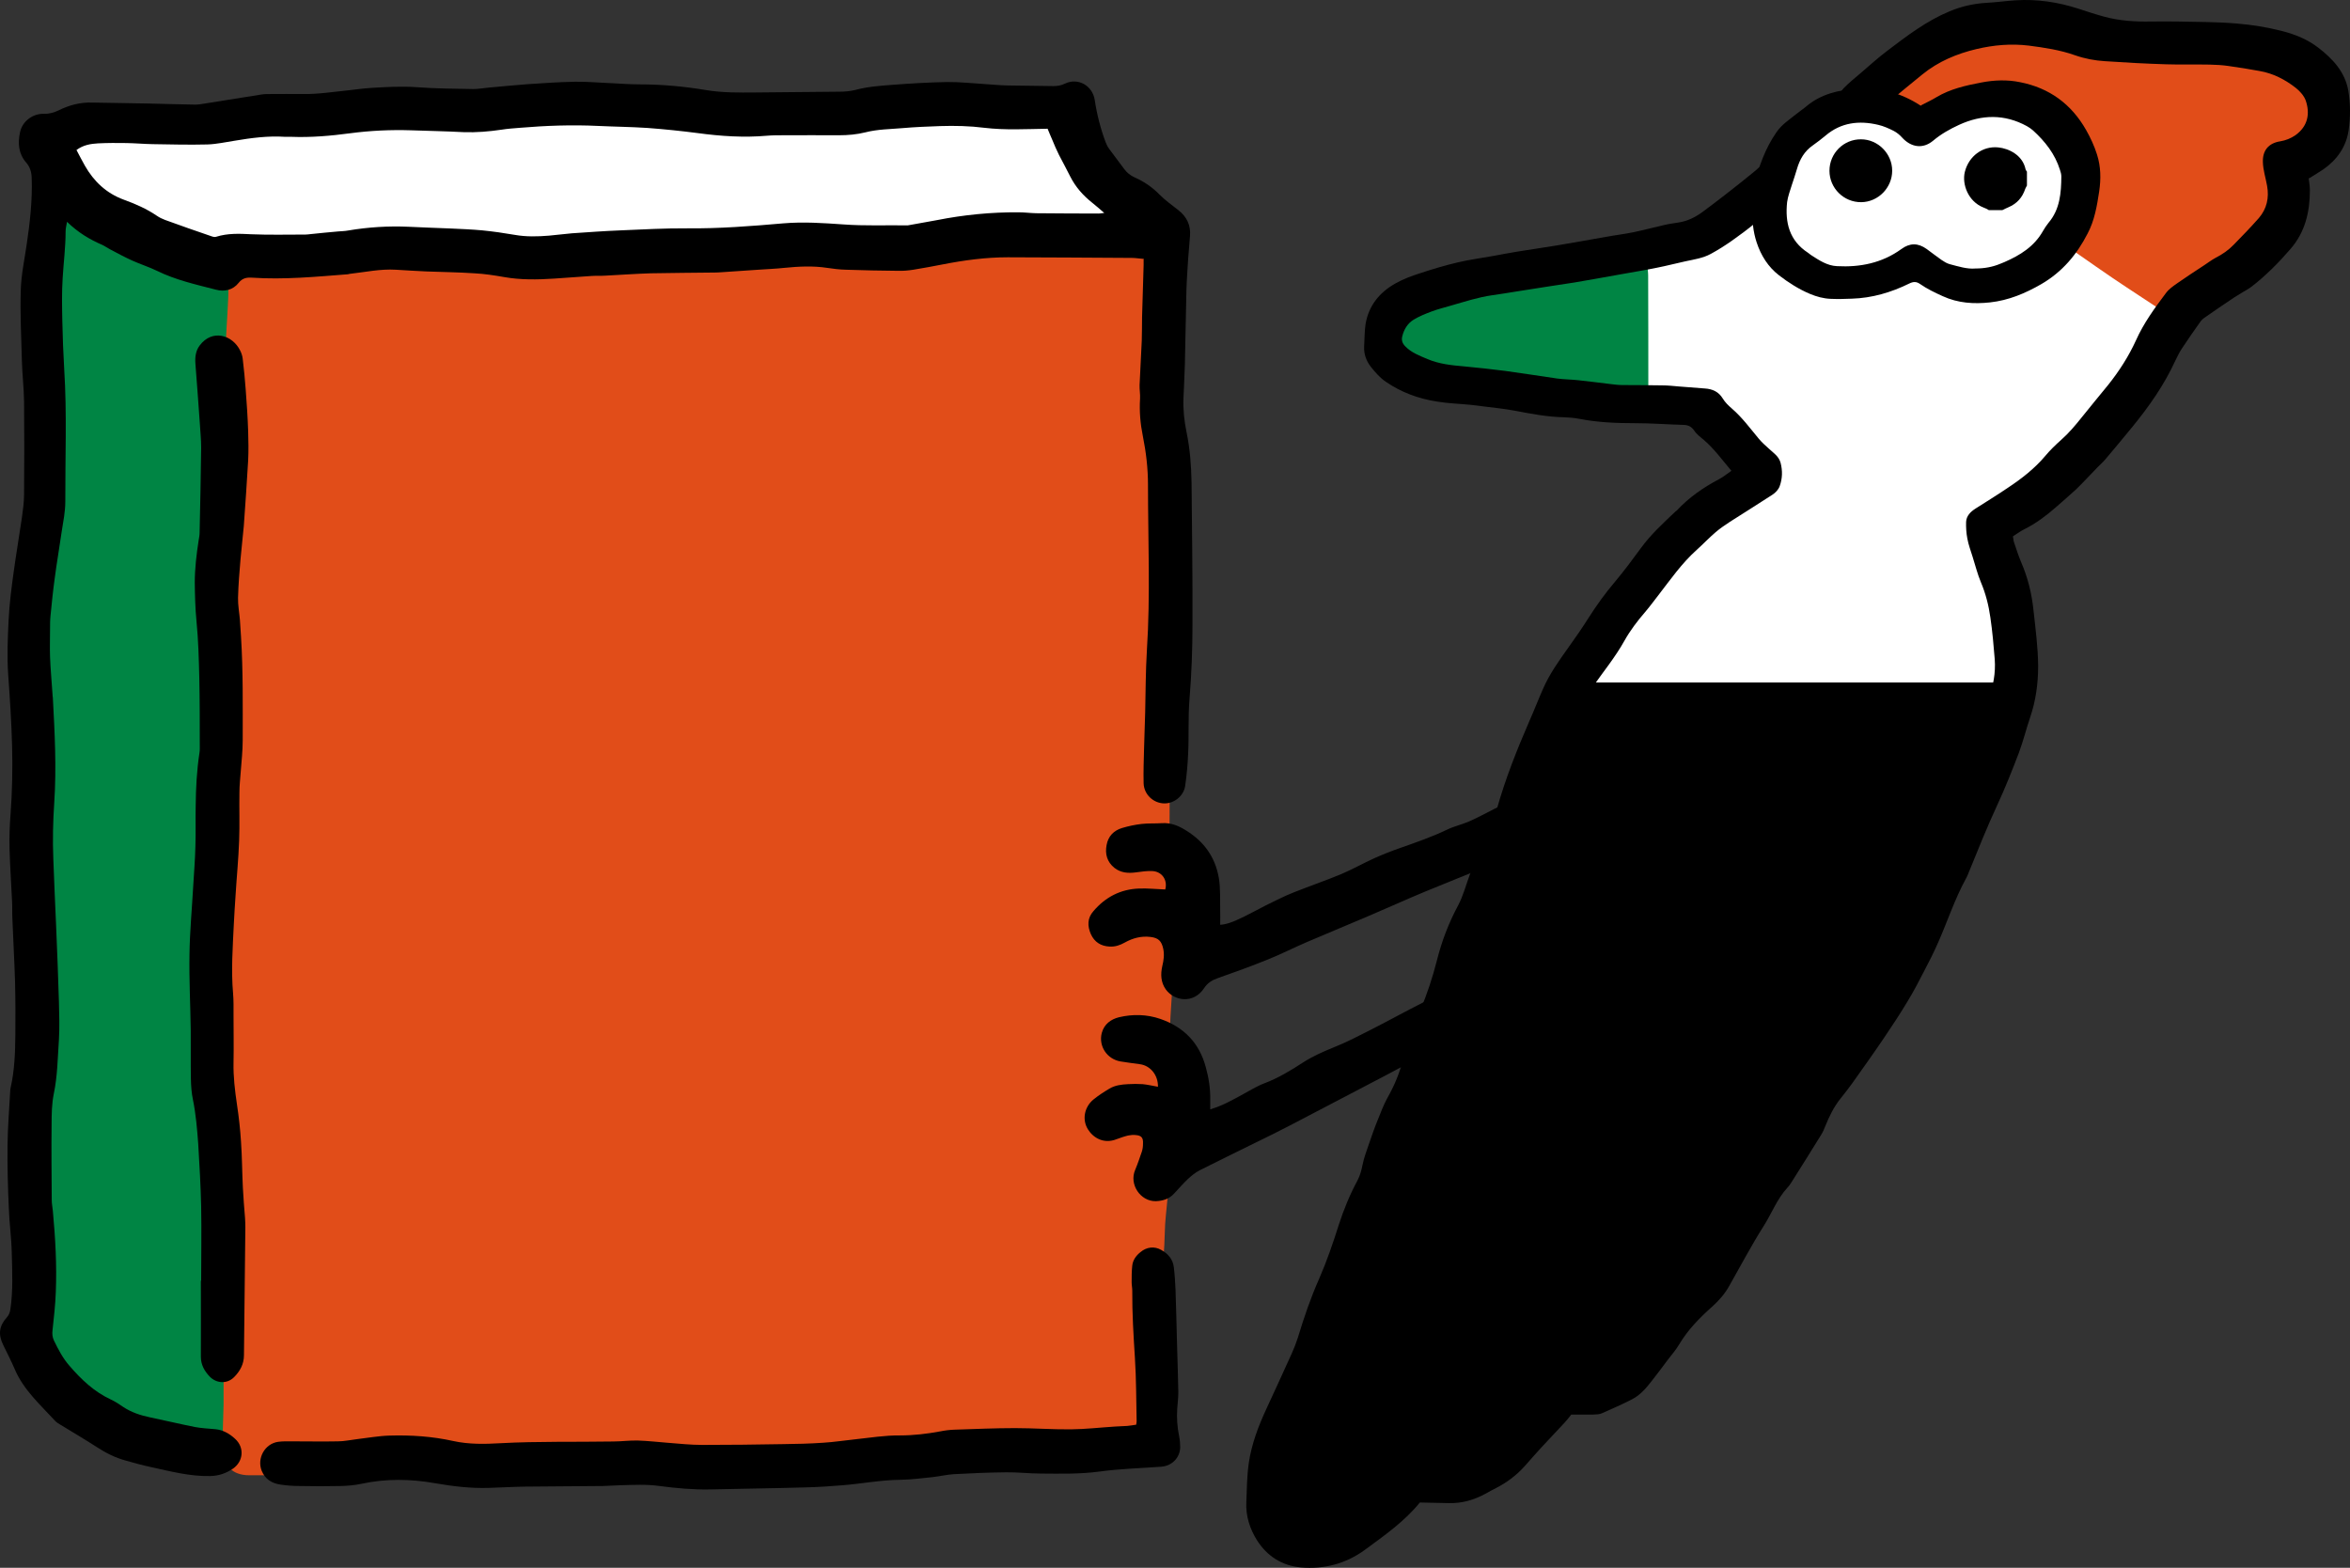
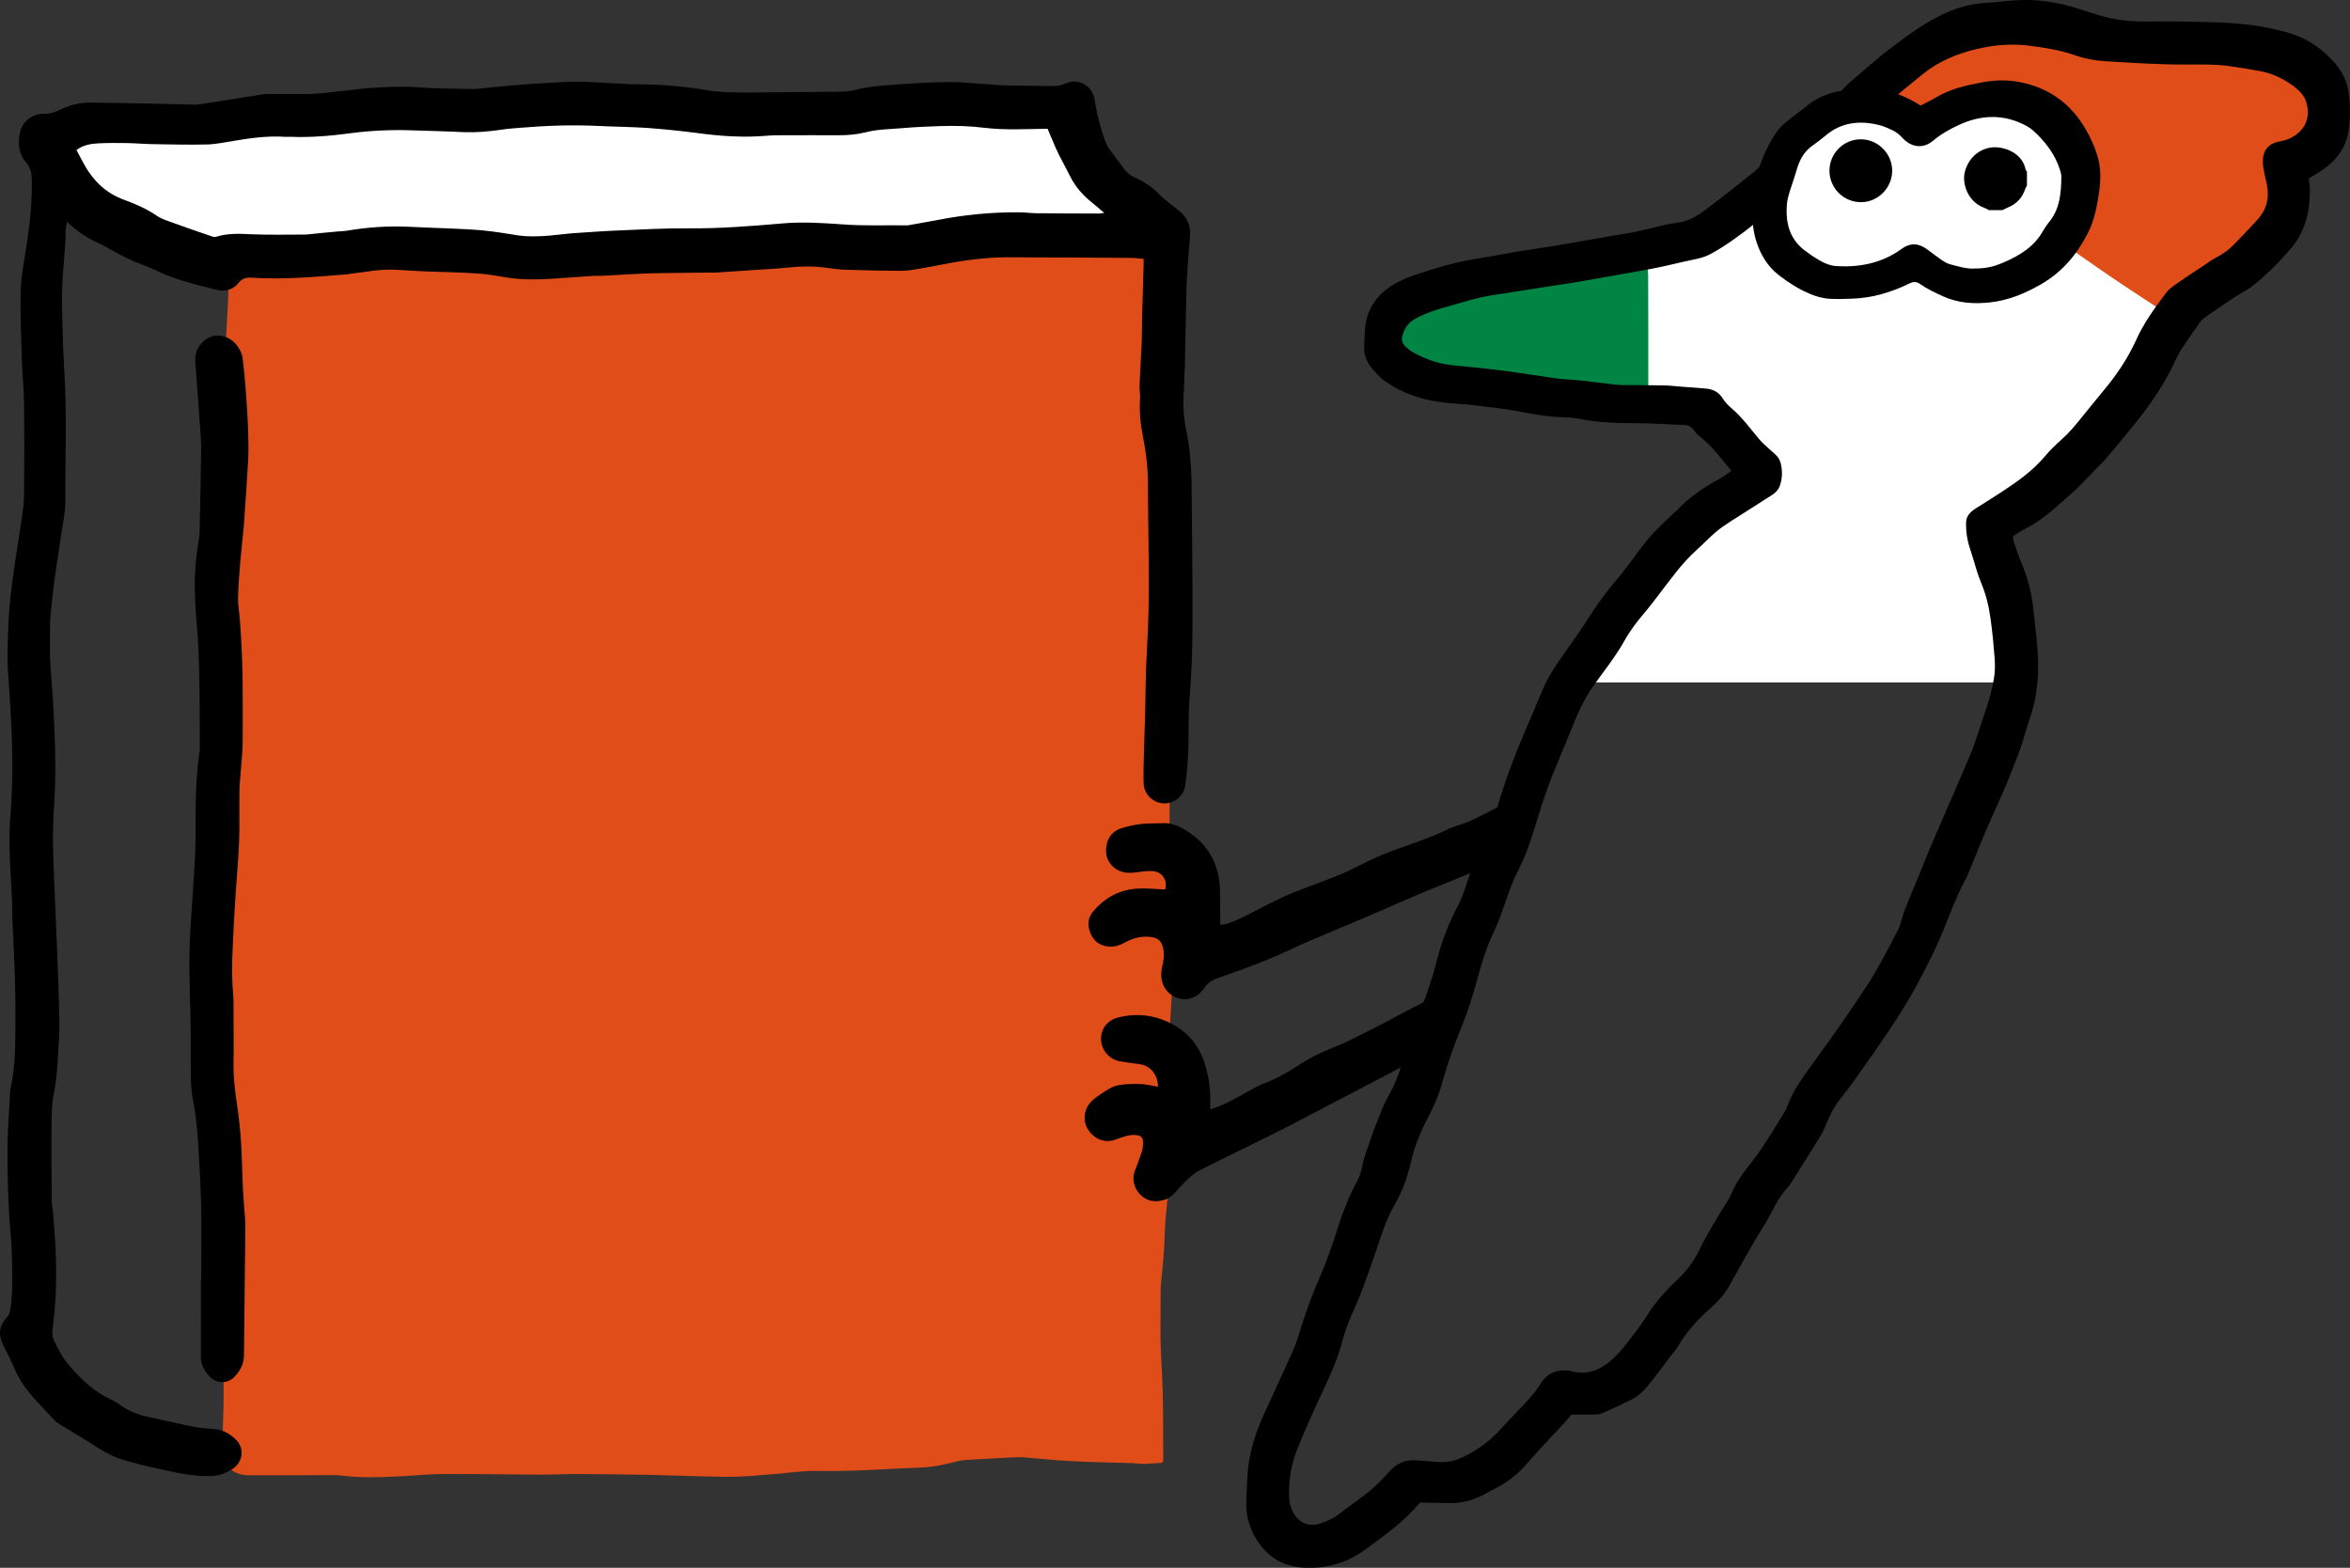
<svg xmlns="http://www.w3.org/2000/svg" fill="none" height="100%" overflow="visible" preserveAspectRatio="none" style="display: block;" viewBox="0 0 116.345 77.615" width="100%">
  <rect x="0" y="0" width="116.345" height="77.615" fill="#333333" stroke="none" />
  <g id="Group 84">
-     <path d="M2.093 6.935C2.362 6.719 2.616 6.535 2.871 6.334C3.079 6.419 3.233 6.573 3.356 6.766C3.479 6.943 3.618 7.105 3.764 7.266C4.057 7.598 4.35 7.929 4.666 8.237C5.352 8.9 6.13 9.432 6.954 9.902C7.409 10.156 7.848 10.425 8.249 10.749C8.734 11.142 9.304 11.389 9.913 11.527C10.244 11.604 10.575 11.681 10.899 11.789C11.354 11.951 11.739 12.205 11.916 12.683C11.97 12.837 12.016 12.999 12.024 13.161C12.039 13.569 12.039 13.97 12.008 14.37C11.985 14.632 11.916 14.894 11.824 15.133C11.754 15.318 11.716 15.488 11.716 15.68C11.739 17.853 11.754 20.026 11.77 22.206C11.77 22.299 11.77 22.383 11.77 22.468C11.777 22.591 11.739 22.684 11.631 22.753C11.408 22.907 11.307 23.131 11.315 23.408C11.323 24.101 11.338 24.802 11.331 25.496C11.323 26.382 11.3 27.268 11.284 28.154C11.269 29.14 11.284 30.127 11.254 31.113C11.23 32.06 11.153 33.008 11.115 33.948C11.092 34.757 11.061 35.566 11.223 36.367C11.238 36.429 11.238 36.491 11.238 36.552C11.261 37.184 11.277 37.816 11.3 38.448C11.315 38.833 11.354 39.226 11.392 39.619C11.438 40.096 11.5 40.574 11.539 41.052C11.6 41.907 11.631 42.762 11.708 43.625C11.97 46.784 11.816 49.951 11.831 53.102C11.862 58.896 11.839 64.69 11.839 70.492V70.838C11.924 70.892 11.993 70.931 12.062 70.985C12.363 71.201 12.471 71.594 12.332 71.933C12.232 72.164 12.086 72.287 11.808 72.287C11.022 72.287 10.244 72.241 9.474 72.087C8.904 71.979 8.341 71.863 7.771 71.763C7.393 71.701 7.039 71.578 6.7 71.409C5.953 71.039 5.251 70.592 4.535 70.168C3.949 69.829 3.433 69.413 2.917 68.989C2.347 68.527 1.969 67.911 1.623 67.279C1.592 67.225 1.576 67.156 1.538 67.109C1.237 66.747 1.23 66.316 1.26 65.884C1.307 65.152 1.345 64.421 1.414 63.696C1.522 62.571 1.507 61.446 1.438 60.322C1.353 58.781 1.399 57.24 1.368 55.691C1.353 54.905 1.438 54.127 1.561 53.356C1.599 53.125 1.63 52.879 1.63 52.64C1.63 50.96 1.615 49.273 1.599 47.593C1.592 46.746 1.553 45.898 1.569 45.051C1.576 44.026 1.623 43.001 1.638 41.977C1.661 40.582 1.669 39.195 1.676 37.8C1.676 37.423 1.692 37.038 1.676 36.66C1.653 36.028 1.607 35.397 1.569 34.773C1.569 34.734 1.569 34.696 1.561 34.657C1.538 33.886 1.492 33.116 1.492 32.346C1.492 31.922 1.561 31.49 1.599 31.067C1.623 30.766 1.661 30.466 1.692 30.157C1.777 29.171 1.846 28.193 1.931 27.214C1.946 26.998 2.008 26.79 2.062 26.582C2.162 26.212 2.231 25.85 2.239 25.465C2.239 25.134 2.293 24.81 2.316 24.479C2.347 24.001 2.401 23.524 2.401 23.046C2.401 21.921 2.393 20.796 2.378 19.663C2.362 18.554 2.324 17.437 2.301 16.327C2.277 15.256 2.254 14.178 2.262 13.107C2.27 12.329 2.347 11.543 2.37 10.764C2.378 10.495 2.347 10.21 2.301 9.932C2.131 8.962 2.093 7.975 2.093 6.989C2.093 6.951 2.108 6.92 2.108 6.92L2.093 6.935Z" fill="#008544" id="Vector" />
    <path d="M57.312 11.466C57.513 11.728 57.675 12.059 58.114 12.005C58.145 12.46 58.183 12.883 58.199 13.315C58.229 14.378 58.152 15.434 58.06 16.497C58.006 17.113 57.983 17.73 57.952 18.354C57.883 19.663 57.798 20.981 57.836 22.291C57.859 23.023 57.906 23.755 57.96 24.479C58.037 25.542 58.068 26.598 58.068 27.661C58.052 30.127 58.068 32.592 58.044 35.065C58.037 35.897 57.944 36.73 57.921 37.562C57.898 38.286 57.906 39.002 57.906 39.727C57.906 40.929 57.89 42.131 57.921 43.333C57.944 44.558 58.014 45.783 58.052 47.008C58.068 47.524 58.075 48.048 58.052 48.564C58.021 49.342 57.952 50.128 57.921 50.906C57.898 51.715 57.898 52.524 57.898 53.333C57.898 54.913 57.898 56.5 57.898 58.079C57.898 58.48 57.844 58.888 57.806 59.289C57.759 59.867 57.675 60.445 57.667 61.023C57.651 61.862 57.567 62.687 57.482 63.511C57.444 63.897 57.467 64.29 57.459 64.682C57.459 65.276 57.444 65.877 57.459 66.47C57.482 67.317 57.551 68.165 57.567 69.005C57.59 70.107 57.582 71.208 57.59 72.31C57.59 72.333 57.567 72.356 57.536 72.418C57.251 72.433 56.935 72.464 56.627 72.472C56.442 72.472 56.249 72.441 56.057 72.433C55.04 72.403 54.015 72.387 52.99 72.333C52.212 72.295 51.434 72.202 50.656 72.148C50.494 72.133 50.324 72.141 50.163 72.148C49.369 72.195 48.575 72.225 47.782 72.279C47.512 72.302 47.235 72.379 46.965 72.449C46.433 72.58 45.902 72.649 45.355 72.665C44.422 72.695 43.49 72.757 42.558 72.796C41.834 72.819 41.117 72.834 40.401 72.819C39.638 72.803 38.898 72.95 38.143 72.988C37.665 73.019 37.188 73.081 36.71 73.096C36.178 73.119 35.647 73.111 35.115 73.096C34.075 73.073 33.042 73.034 32.01 73.011C30.878 72.988 29.737 72.981 28.605 72.973C27.973 72.973 27.341 73.004 26.709 73.004C25.107 72.996 23.504 72.965 21.901 72.973C21.2 72.973 20.491 73.058 19.783 73.088C18.82 73.135 17.864 73.173 16.909 73.05C16.732 73.027 16.554 73.027 16.377 73.027C15.021 73.027 13.673 73.042 12.317 73.034C12.132 73.034 11.939 73.004 11.77 72.942C11.469 72.834 11.261 72.611 11.169 72.302C11.099 72.048 11.022 71.786 11.022 71.524C11.022 70.854 11.053 70.184 11.069 69.513C11.069 69.298 11.069 69.082 11.069 68.866C11.069 67.603 11.069 66.331 11.092 65.068C11.107 64.367 11.184 63.658 11.215 62.949C11.238 62.433 11.246 61.909 11.23 61.392C11.138 59.112 11.176 56.839 11.146 54.558C11.138 54.057 11.053 53.557 10.999 53.048C10.968 52.748 10.93 52.447 10.922 52.139C10.907 51.484 10.922 50.822 10.922 50.167C10.907 49.473 10.868 48.78 10.861 48.079C10.845 47.37 10.845 46.661 10.868 45.952C10.891 45.251 10.961 44.542 10.999 43.833C11.015 43.594 11.022 43.356 11.015 43.109C11.015 42.462 11.061 41.822 11.146 41.183C11.153 41.106 11.153 41.036 11.161 40.959C11.192 40.104 11.2 39.241 11.261 38.386C11.446 35.874 11.384 33.355 11.392 30.835C11.392 30.157 11.307 29.479 11.261 28.794C11.23 28.254 11.2 27.707 11.169 27.168C11.061 25.041 11.045 22.915 11.076 20.796C11.099 19.548 11.13 18.292 11.176 17.044C11.207 16.266 11.269 15.48 11.3 14.702C11.315 14.363 11.3 14.016 11.246 13.677C11.161 13.099 11.708 12.413 12.348 12.398C13.688 12.359 15.021 12.329 16.362 12.344C16.816 12.344 17.263 12.282 17.718 12.252C17.995 12.228 18.273 12.19 18.542 12.19C20.099 12.19 21.655 12.19 23.203 12.213C23.735 12.221 24.259 12.298 24.783 12.321C25.215 12.344 25.638 12.344 26.07 12.344C26.779 12.344 27.487 12.359 28.196 12.344C28.597 12.336 28.997 12.275 29.406 12.244C29.629 12.221 29.86 12.19 30.084 12.19C31.016 12.167 31.948 12.136 32.888 12.128C33.536 12.128 34.175 12.182 34.815 12.174C35.909 12.167 37.011 12.128 38.105 12.09C39.052 12.059 39.992 12.013 40.94 11.951C42.388 11.858 43.845 11.897 45.293 11.897C46.094 11.897 46.88 11.805 47.666 11.697C47.774 11.681 47.89 11.666 48.005 11.658C49.384 11.627 50.756 11.612 52.135 11.573C52.666 11.558 53.191 11.504 53.714 11.473C53.853 11.466 53.992 11.443 54.13 11.435H57.282L57.297 11.458L57.312 11.466Z" fill="#E14D19" id="Vector_2" />
    <path d="M52.967 5.271C53.09 5.579 53.191 5.887 53.329 6.188C53.838 7.305 54.369 8.407 55.163 9.354C55.502 9.763 55.91 10.11 56.295 10.472C56.673 10.834 57.097 11.127 57.536 11.404C57.644 11.473 57.744 11.55 57.821 11.65C57.867 11.704 57.875 11.797 57.913 11.905H57.467C56.28 11.912 55.093 11.905 53.907 11.943C53.267 11.959 52.62 11.997 51.989 12.12C51.665 12.182 51.334 12.19 51.01 12.205C48.907 12.313 46.795 12.313 44.684 12.282C43.775 12.267 42.866 12.198 41.957 12.236C41.04 12.267 40.123 12.406 39.206 12.49C38.783 12.529 38.351 12.567 37.927 12.583C36.795 12.637 35.654 12.683 34.522 12.729C34.345 12.737 34.167 12.745 33.99 12.745C32.295 12.768 30.608 12.806 28.913 12.806C27.349 12.806 25.785 12.76 24.213 12.729C23.519 12.714 22.826 12.714 22.133 12.644C21.401 12.575 20.669 12.591 19.937 12.598C19.521 12.606 19.112 12.683 18.696 12.722C18.349 12.752 17.995 12.799 17.641 12.806C16.986 12.822 16.331 12.876 15.676 12.945C15.214 12.991 14.744 12.976 14.274 12.983C13.819 12.983 13.364 12.976 12.91 12.983C12.748 12.983 12.571 12.999 12.44 13.076C12.055 13.299 11.639 13.299 11.223 13.253C10.491 13.168 9.79 12.991 9.127 12.675C8.503 12.375 7.856 12.12 7.224 11.835C6.7 11.604 6.23 11.288 5.768 10.957C5.406 10.703 5.028 10.479 4.658 10.241C4.142 9.917 3.672 9.524 3.256 9.085C2.878 8.684 2.532 8.237 2.455 7.652C2.439 7.559 2.362 7.475 2.316 7.397C2.231 7.259 2.123 7.136 2.054 6.989C1.923 6.704 1.992 6.535 2.277 6.411C2.324 6.388 2.37 6.38 2.416 6.365C2.878 6.249 3.341 6.118 3.811 6.034C4.142 5.972 4.481 5.926 4.82 5.934C5.706 5.934 6.584 5.98 7.47 5.995C8.002 6.003 8.534 5.995 9.065 5.995C9.597 5.995 10.113 5.91 10.637 5.787C11.508 5.579 12.386 5.417 13.257 5.248C13.526 5.194 13.804 5.194 14.081 5.163C15.075 5.078 16.077 5.071 17.07 5.078C18.28 5.094 19.497 5.086 20.707 5.101C22.287 5.117 23.866 5.163 25.446 5.155C26.239 5.155 27.033 5.063 27.819 5.017C27.842 5.017 27.873 5.017 27.896 5.017C29.498 4.932 31.101 4.886 32.703 4.924C32.881 4.924 33.05 4.978 33.227 4.986C34.067 5.071 34.907 5.14 35.747 5.217C37.188 5.356 38.621 5.294 40.062 5.309C40.555 5.309 41.048 5.309 41.541 5.309C42.273 5.325 42.997 5.24 43.721 5.163C44.507 5.086 45.309 5.055 46.102 5.063C47.443 5.071 48.776 5.117 50.116 5.155C51.01 5.179 51.911 5.209 52.805 5.24C52.852 5.24 52.905 5.256 52.959 5.263L52.967 5.271Z" fill="white" id="Vector_3" />
-     <path d="M78.1 33.185H99.928C99.997 33.393 99.982 33.609 99.959 33.817C99.928 34.141 99.874 34.472 99.774 34.78C99.404 35.882 99.019 36.968 98.641 38.07C98.587 38.224 98.525 38.378 98.487 38.532C98.31 39.211 97.963 39.811 97.647 40.428C97.154 41.391 96.653 42.362 96.191 43.34C95.913 43.918 95.682 44.527 95.459 45.128C95.135 46.006 94.75 46.846 94.272 47.655C93.487 48.98 92.685 50.298 91.822 51.569C91.46 52.1 91.09 52.632 90.721 53.156C90.582 53.356 90.428 53.541 90.266 53.711C89.804 54.173 89.495 54.743 89.241 55.337C88.748 56.446 88.186 57.509 87.5 58.519C87.053 59.173 86.683 59.882 86.282 60.568C86.198 60.707 86.128 60.853 86.036 60.992C85.658 61.624 85.289 62.255 84.903 62.872C84.464 63.588 83.94 64.228 83.301 64.775C82.954 65.075 82.677 65.468 82.392 65.838C81.999 66.347 81.621 66.871 81.236 67.387C80.774 68.003 80.196 68.473 79.495 68.812C78.924 69.082 78.354 69.097 77.769 68.882C77.684 68.851 77.599 68.82 77.522 68.789C77.491 68.774 77.453 68.766 77.414 68.758C76.837 69.398 76.251 70.029 75.696 70.684C75.373 71.07 75.134 71.532 74.802 71.902C74.217 72.541 73.539 73.065 72.676 73.296C72.191 73.427 71.697 73.381 71.212 73.335C70.989 73.312 70.765 73.25 70.549 73.196C70.18 73.096 70.041 73.127 69.825 73.404C69.525 73.813 69.193 74.198 68.808 74.521C68.084 75.13 67.39 75.785 66.543 76.224C65.526 76.748 64.555 76.671 63.623 76.024C63.384 75.854 63.176 75.662 63.006 75.415C62.798 75.107 62.667 74.776 62.667 74.39C62.652 73.219 62.875 72.087 63.276 70.993C63.584 70.145 63.993 69.352 64.409 68.566C64.863 67.718 65.202 66.824 65.464 65.9C65.695 65.083 66.011 64.305 66.335 63.527C66.481 63.18 66.612 62.826 66.736 62.463C66.959 61.824 67.167 61.177 67.491 60.568C67.629 60.314 67.699 60.029 67.799 59.759C67.945 59.374 68.099 58.981 68.261 58.596C68.454 58.141 68.615 57.679 68.692 57.193C68.8 56.508 69.101 55.899 69.386 55.283C69.756 54.497 70.133 53.711 70.48 52.91C70.673 52.447 70.804 51.954 70.973 51.484C71.335 50.436 71.597 49.358 71.859 48.279C72.059 47.462 72.352 46.661 72.807 45.937C73.092 45.482 73.331 45.012 73.469 44.496C73.662 43.787 73.955 43.117 74.232 42.439C74.417 41.984 74.556 41.514 74.725 41.052C74.879 40.628 75.057 40.204 75.195 39.773C75.427 39.08 75.619 38.378 75.858 37.685C76.12 36.899 76.39 36.105 76.706 35.343C76.844 34.996 77.068 34.68 77.276 34.356C77.53 33.971 77.815 33.594 78.1 33.201V33.185Z" fill="black" id="Vector_4" />
    <path d="M82.469 12.159C82.492 12.259 82.515 12.336 82.522 12.421C82.553 13.114 82.592 13.808 82.607 14.509C82.638 15.788 82.661 17.067 82.692 18.338C82.7 18.646 82.661 18.939 82.53 19.224C82.469 19.355 82.469 19.517 82.445 19.663C82.43 19.794 82.422 19.933 82.415 20.095C82.029 20.095 81.683 20.095 81.328 20.095C81.074 20.095 80.828 20.056 80.573 20.049C79.834 20.018 79.086 19.941 78.362 19.779C78.239 19.756 78.115 19.748 77.984 19.741C77.576 19.741 77.175 19.733 76.775 19.741C76.266 19.741 75.773 19.648 75.272 19.563C74.602 19.455 73.939 19.317 73.254 19.27C72.653 19.224 72.052 19.116 71.459 19.016C70.996 18.939 70.542 18.847 70.087 18.747C69.594 18.631 69.116 18.454 68.7 18.153C67.837 17.529 67.722 16.682 68.33 15.773C68.716 15.202 69.263 14.879 69.894 14.648C70.811 14.316 71.744 14.078 72.699 13.9C73.439 13.762 74.186 13.646 74.918 13.469C76.181 13.176 77.453 12.953 78.747 12.814C79.495 12.729 80.234 12.56 80.982 12.429C81.467 12.344 81.945 12.259 82.445 12.174H82.453L82.469 12.159Z" fill="#008544" id="Vector_5" />
    <path d="M99.974 33.786H77.684C78.293 32.831 78.932 31.883 79.51 30.905C79.841 30.342 80.196 29.818 80.619 29.341C81.105 28.786 81.559 28.216 82.037 27.661C82.43 27.206 82.808 26.713 83.254 26.313C84.202 25.457 85.242 24.718 86.336 24.055C86.621 23.878 86.899 23.685 87.215 23.477C86.945 23.223 86.714 22.992 86.467 22.776C85.697 22.083 84.95 21.358 84.433 20.442C84.349 20.295 84.233 20.226 84.071 20.21C83.57 20.18 83.062 20.141 82.561 20.118C82.338 20.103 82.106 20.118 81.875 20.11C81.79 20.11 81.706 20.087 81.606 20.079V19.679C81.606 17.668 81.606 15.657 81.598 13.646C81.598 13.484 81.567 13.315 81.575 13.153C81.582 12.883 81.513 12.598 81.613 12.344C81.667 12.329 81.706 12.321 81.737 12.313C82.515 12.167 83.293 12.005 84.04 11.712C84.156 11.666 84.279 11.62 84.379 11.55C84.68 11.342 84.98 11.127 85.265 10.903C85.851 10.441 86.429 9.979 87.007 9.509C87.546 9.069 88.078 8.623 88.602 8.168C89.033 7.798 89.449 7.405 89.865 7.028C90.535 6.411 91.283 5.887 91.907 5.217C92.13 4.978 92.385 4.762 92.639 4.554C93.61 3.745 94.611 2.983 95.69 2.328C96.414 1.889 97.2 1.58 98.048 1.442C98.864 1.311 99.681 1.295 100.498 1.311C100.598 1.311 100.698 1.326 100.798 1.349C101.962 1.588 103.11 1.873 104.281 2.035C105.105 2.143 105.93 2.251 106.762 2.266C108.118 2.297 109.458 2.305 110.807 2.42C111.469 2.482 112.132 2.543 112.779 2.721C113.395 2.898 113.966 3.144 114.474 3.522C115.445 4.231 115.838 5.864 114.736 6.904C114.312 7.305 113.842 7.598 113.342 7.867C113.187 7.952 113.018 8.006 112.895 8.168C113.303 8.623 113.334 9.17 113.318 9.74C113.303 10.171 113.18 10.572 112.949 10.919C112.717 11.281 112.448 11.62 112.17 11.943C111.138 13.161 109.921 14.155 108.518 14.91C108.133 15.118 107.863 15.403 107.679 15.796C107.501 16.173 107.309 16.543 107.116 16.913C106.808 17.529 106.5 18.153 106.176 18.77C105.845 19.409 105.514 20.049 104.959 20.542C104.62 20.842 104.281 21.151 103.949 21.466C103.048 22.345 102.139 23.231 101.199 24.078C100.39 24.81 99.527 25.465 98.602 26.028C98.394 26.151 98.31 26.29 98.356 26.513C98.371 26.575 98.379 26.636 98.387 26.698C98.456 27.191 98.672 27.638 98.849 28.093C99.041 28.593 99.28 29.094 99.396 29.626C99.604 30.573 99.735 31.537 99.881 32.5C99.943 32.923 99.935 33.355 99.951 33.786H99.974Z" fill="white" id="Vector_6" />
    <path d="M112.902 8.106C113.087 8.453 113.295 8.754 113.349 9.108C113.457 9.801 113.319 10.441 112.895 11.003C112.402 11.658 111.916 12.321 111.331 12.899C111.015 13.207 110.668 13.484 110.314 13.746C109.682 14.209 109.027 14.632 108.341 15.018C108.156 15.125 108.01 15.318 107.856 15.48C107.787 15.565 107.733 15.665 107.663 15.788C107.532 15.703 107.424 15.626 107.309 15.557C106.392 14.948 105.467 14.355 104.558 13.739C103.503 13.022 102.47 12.275 101.407 11.566C100.752 11.119 100.051 10.726 99.396 10.287C98.741 9.855 98.102 9.401 97.47 8.946C96.561 8.291 95.644 7.636 94.742 6.974C94.403 6.727 94.087 6.458 93.772 6.196C93.302 5.795 92.793 5.44 92.254 5.132C92.169 5.078 92.084 5.024 91.969 4.947C92.223 4.739 92.462 4.57 92.677 4.37C93.171 3.915 93.725 3.537 94.265 3.144C94.427 3.021 94.604 2.929 94.773 2.813C95.135 2.582 95.497 2.351 95.844 2.104C96.299 1.788 96.815 1.619 97.347 1.511C98.479 1.295 99.627 1.226 100.775 1.288C101.276 1.311 101.769 1.442 102.262 1.534C103.349 1.742 104.435 1.958 105.529 2.158C105.714 2.189 105.907 2.181 106.099 2.189C107.856 2.212 109.613 2.212 111.362 2.274C112.502 2.312 113.565 2.636 114.474 3.383C114.806 3.653 115.106 3.923 115.245 4.339C115.568 5.294 115.476 6.088 114.821 6.804C114.39 7.267 113.866 7.582 113.319 7.875C113.188 7.945 113.057 8.014 112.895 8.099L112.902 8.106Z" fill="#E14D19" id="Vector_7" />
    <path d="M95.436 6.095C95.837 5.872 96.199 5.641 96.576 5.448C97.747 4.855 98.972 4.685 100.251 5.001C100.898 5.163 101.438 5.487 101.892 5.964C102.524 6.642 102.994 7.421 103.11 8.353C103.164 8.761 103.125 9.185 103.079 9.593C102.994 10.31 102.817 11.011 102.463 11.65C101.993 12.49 101.338 13.122 100.452 13.523C99.334 14.039 98.163 14.101 96.969 14.024C96.337 13.977 95.767 13.739 95.343 13.245C95.228 13.114 95.112 12.983 94.997 12.86C94.465 13.091 93.941 13.353 93.394 13.546C92.469 13.87 91.506 13.893 90.559 13.715C90.251 13.662 89.942 13.484 89.665 13.315C88.802 12.768 88.124 12.051 87.8 11.057C87.739 10.88 87.708 10.687 87.7 10.502C87.654 9.632 87.762 8.792 88.008 7.96C88.147 7.475 88.432 7.066 88.787 6.719C89.241 6.28 89.734 5.88 90.281 5.564C90.905 5.202 91.576 4.994 92.292 5.001C92.731 5.001 93.178 5.017 93.61 5.071C94.257 5.148 94.796 5.479 95.259 5.926C95.312 5.98 95.367 6.026 95.444 6.103L95.436 6.095Z" fill="white" id="Vector_8" />
    <path d="M97.801 13.292C98.248 13.292 98.656 13.215 99.026 13.06C99.095 13.03 99.165 13.007 99.234 12.976C100.012 12.637 100.713 12.205 101.145 11.435C101.23 11.288 101.322 11.15 101.422 11.026C101.985 10.364 102.046 9.555 102.054 8.738C102.054 8.63 102.023 8.515 101.985 8.407C101.738 7.621 101.253 7.005 100.652 6.457C100.559 6.373 100.451 6.303 100.344 6.242C99.242 5.641 98.117 5.664 96.992 6.18C96.537 6.388 96.098 6.635 95.705 6.966C95.197 7.39 94.611 7.297 94.164 6.804C94.049 6.673 93.902 6.558 93.756 6.481C93.51 6.357 93.255 6.242 92.986 6.18C92.046 5.957 91.152 6.057 90.381 6.712C90.181 6.881 89.965 7.043 89.75 7.197C89.334 7.482 89.102 7.891 88.964 8.368C88.887 8.638 88.794 8.9 88.709 9.162C88.625 9.439 88.517 9.717 88.478 10.002C88.37 11.019 88.586 11.912 89.511 12.513C89.565 12.544 89.611 12.598 89.665 12.629C90.058 12.883 90.458 13.153 90.944 13.176C92.092 13.238 93.178 13.022 94.134 12.329C94.557 12.02 94.958 12.02 95.389 12.329C95.636 12.506 95.875 12.698 96.121 12.868C96.245 12.953 96.383 13.037 96.522 13.076C96.961 13.191 97.393 13.33 97.801 13.292ZM95.104 5.217C95.382 5.071 95.636 4.955 95.875 4.809C96.561 4.4 97.323 4.231 98.094 4.084C98.733 3.961 99.38 3.938 100.012 4.069C101.461 4.354 102.547 5.148 103.279 6.434C103.495 6.812 103.687 7.228 103.818 7.644C104.011 8.245 104.019 8.861 103.926 9.485C103.818 10.202 103.695 10.919 103.356 11.558C102.825 12.598 102.1 13.461 101.068 14.062C100.267 14.524 99.442 14.871 98.518 14.971C97.724 15.056 96.938 15.01 96.183 14.663C95.79 14.486 95.405 14.301 95.05 14.054C94.873 13.931 94.719 13.939 94.519 14.039C93.625 14.478 92.685 14.755 91.683 14.786C91.329 14.802 90.975 14.809 90.628 14.794C90.273 14.779 89.934 14.686 89.603 14.547C89.056 14.316 88.548 13.993 88.078 13.631C87.538 13.215 87.184 12.652 86.968 11.997C86.791 11.458 86.737 10.911 86.775 10.356C86.799 9.971 86.76 9.563 86.845 9.193C87.068 8.26 87.392 7.351 87.947 6.55C88.209 6.165 88.594 5.918 88.948 5.633C89.095 5.51 89.257 5.41 89.403 5.286C90.142 4.655 91.029 4.447 91.969 4.393C93.101 4.316 94.141 4.608 95.104 5.24V5.217Z" fill="black" id="Vector_9" />
    <path d="M114.297 8.807C114.32 9.008 114.359 9.208 114.359 9.408C114.359 10.487 114.128 11.489 113.396 12.329C112.81 13.007 112.178 13.646 111.469 14.193C111.338 14.293 111.2 14.37 111.053 14.455C110.861 14.578 110.66 14.686 110.476 14.817C110.067 15.087 109.659 15.372 109.258 15.649C109.158 15.719 109.042 15.788 108.965 15.888C108.642 16.335 108.326 16.797 108.018 17.26C107.894 17.445 107.794 17.66 107.694 17.861C107.147 19.055 106.4 20.118 105.575 21.127C105.136 21.667 104.689 22.198 104.242 22.73C104.119 22.876 103.98 23 103.849 23.131C103.495 23.493 103.156 23.863 102.794 24.217C102.463 24.525 102.116 24.818 101.777 25.118C101.299 25.535 100.798 25.912 100.228 26.197C100.036 26.29 99.866 26.421 99.658 26.552C99.681 26.659 99.681 26.775 99.72 26.875C99.828 27.199 99.935 27.522 100.066 27.838C100.398 28.601 100.59 29.395 100.675 30.211C100.775 31.128 100.898 32.037 100.906 32.97C100.906 33.84 100.791 34.68 100.513 35.505C100.313 36.09 100.167 36.691 99.951 37.269C99.62 38.139 99.273 39.01 98.88 39.858C98.379 40.936 97.94 42.038 97.493 43.132C97.439 43.263 97.393 43.394 97.323 43.51C96.776 44.511 96.422 45.598 95.967 46.63C95.752 47.123 95.505 47.616 95.251 48.094C94.997 48.587 94.742 49.08 94.45 49.558C94.08 50.174 93.687 50.775 93.278 51.376C92.77 52.131 92.238 52.871 91.714 53.611C91.529 53.865 91.337 54.119 91.137 54.366C90.797 54.782 90.566 55.26 90.366 55.753C90.312 55.891 90.251 56.038 90.174 56.161C89.688 56.947 89.203 57.725 88.71 58.503C88.64 58.611 88.571 58.719 88.486 58.804C87.978 59.358 87.716 60.067 87.315 60.699C86.699 61.67 86.167 62.687 85.597 63.688C85.381 64.066 85.104 64.382 84.78 64.675C84.156 65.23 83.57 65.823 83.139 66.547C82.969 66.832 82.754 67.079 82.553 67.341C82.299 67.68 82.045 68.026 81.775 68.365C81.506 68.712 81.213 69.059 80.812 69.267C80.319 69.521 79.811 69.744 79.302 69.968C79.179 70.022 79.032 70.022 78.894 70.029C78.539 70.037 78.185 70.029 77.792 70.029C77.692 70.153 77.584 70.299 77.453 70.438C77.075 70.846 76.69 71.247 76.313 71.655C76.028 71.963 75.758 72.279 75.481 72.588C75.08 73.034 74.61 73.389 74.07 73.666C73.893 73.759 73.708 73.851 73.539 73.951C72.976 74.259 72.376 74.429 71.728 74.413C71.266 74.406 70.796 74.39 70.295 74.383C69.548 75.307 68.554 76.008 67.575 76.725C66.628 77.418 65.549 77.696 64.401 77.596C63.477 77.511 62.737 77.049 62.228 76.247C61.874 75.677 61.673 75.053 61.704 74.375C61.727 73.72 61.735 73.058 61.828 72.41C61.966 71.486 62.298 70.607 62.691 69.76C63.114 68.843 63.538 67.926 63.954 67.002C64.07 66.747 64.17 66.485 64.255 66.223C64.555 65.23 64.886 64.259 65.31 63.303C65.688 62.44 65.996 61.539 66.281 60.637C66.528 59.875 66.828 59.143 67.206 58.442C67.337 58.195 67.406 57.933 67.46 57.656C67.529 57.301 67.668 56.955 67.783 56.608C67.914 56.23 68.045 55.845 68.2 55.468C68.354 55.09 68.492 54.712 68.685 54.358C69.032 53.749 69.301 53.11 69.463 52.432C69.656 51.6 69.964 50.814 70.303 50.043C70.65 49.227 70.927 48.387 71.143 47.532C71.382 46.584 71.728 45.682 72.191 44.819C72.445 44.342 72.576 43.81 72.768 43.302C72.853 43.078 72.93 42.847 73.038 42.639C73.469 41.792 73.855 40.936 74.117 40.02C74.533 38.548 75.095 37.13 75.704 35.728C75.951 35.173 76.166 34.611 76.413 34.056C76.736 33.332 77.191 32.7 77.645 32.06C77.992 31.575 78.331 31.09 78.647 30.589C79.04 29.972 79.464 29.379 79.942 28.817C80.396 28.277 80.82 27.707 81.236 27.137C81.729 26.459 82.345 25.897 82.954 25.319C82.969 25.303 83 25.288 83.016 25.273C83.617 24.625 84.333 24.132 85.104 23.724C85.312 23.616 85.497 23.462 85.72 23.308C85.266 22.776 84.873 22.221 84.349 21.775C84.187 21.636 84.002 21.505 83.886 21.328C83.748 21.12 83.586 21.043 83.355 21.035C82.546 21.012 81.745 20.95 80.936 20.95C80.011 20.95 79.094 20.912 78.185 20.734C77.938 20.688 77.684 20.665 77.438 20.657C76.613 20.642 75.812 20.488 75.003 20.334C74.479 20.234 73.955 20.187 73.431 20.118C73.215 20.087 73.007 20.064 72.799 20.041C72.252 19.987 71.69 19.972 71.143 19.879C70.234 19.741 69.378 19.425 68.623 18.908C68.331 18.716 68.092 18.438 67.876 18.169C67.645 17.876 67.514 17.529 67.537 17.144C67.56 16.782 67.552 16.412 67.606 16.05C67.76 15.125 68.307 14.463 69.101 14.024C69.486 13.808 69.902 13.654 70.318 13.523C70.927 13.322 71.543 13.137 72.167 12.991C72.753 12.852 73.354 12.775 73.947 12.668C74.332 12.598 74.718 12.521 75.095 12.46C75.758 12.352 76.421 12.259 77.075 12.151C77.884 12.02 78.686 11.866 79.495 11.728C79.957 11.643 80.419 11.589 80.874 11.496C81.39 11.389 81.898 11.25 82.415 11.134C82.646 11.08 82.885 11.05 83.124 11.011C83.555 10.942 83.94 10.749 84.287 10.495C84.665 10.217 85.034 9.932 85.404 9.647C85.874 9.285 86.337 8.915 86.799 8.538C86.976 8.399 87.138 8.237 87.307 8.083C87.461 7.945 87.646 7.867 87.854 7.867C88.109 7.867 88.286 7.96 88.347 8.199C88.525 8.884 88.486 9.539 87.97 10.071C87.284 10.764 86.521 11.373 85.728 11.928C85.397 12.159 85.058 12.375 84.703 12.567C84.31 12.783 83.863 12.845 83.439 12.937C82.977 13.037 82.507 13.161 82.037 13.253C81.444 13.376 80.851 13.469 80.257 13.577C79.487 13.715 78.724 13.854 77.946 13.985C77.514 14.054 77.075 14.116 76.636 14.185C76.112 14.27 75.588 14.347 75.064 14.432C74.671 14.494 74.271 14.563 73.87 14.617C73.169 14.717 72.499 14.94 71.821 15.133C71.505 15.226 71.189 15.303 70.881 15.418C70.573 15.534 70.264 15.657 69.987 15.826C69.686 16.011 69.509 16.304 69.424 16.651C69.378 16.836 69.424 16.99 69.563 17.136C69.871 17.46 70.272 17.606 70.673 17.776C71.251 18.022 71.859 18.084 72.483 18.138C73.161 18.2 73.839 18.277 74.51 18.361C75.373 18.477 76.228 18.616 77.091 18.739C77.438 18.785 77.792 18.785 78.146 18.824C78.686 18.878 79.225 18.955 79.757 19.016C79.942 19.039 80.134 19.062 80.319 19.062C80.974 19.07 81.637 19.062 82.291 19.078C82.569 19.078 82.846 19.109 83.116 19.132C83.54 19.163 83.971 19.201 84.403 19.232C84.78 19.255 85.088 19.394 85.289 19.725C85.412 19.925 85.566 20.072 85.743 20.226C86.252 20.665 86.652 21.212 87.076 21.721C87.23 21.906 87.407 22.06 87.585 22.221C87.808 22.43 88.07 22.591 88.155 22.915C88.255 23.3 88.247 23.693 88.109 24.071C88.047 24.24 87.901 24.394 87.746 24.494C87.053 24.949 86.337 25.388 85.643 25.835C85.397 25.997 85.158 26.159 84.942 26.343C84.618 26.621 84.318 26.937 84.002 27.222C83.262 27.884 82.7 28.694 82.099 29.472C81.883 29.749 81.675 30.034 81.444 30.304C81.066 30.743 80.712 31.205 80.427 31.714C79.965 32.546 79.356 33.278 78.817 34.056C78.462 34.572 78.193 35.127 77.961 35.697C77.669 36.437 77.353 37.169 77.052 37.901C76.798 38.509 76.575 39.118 76.367 39.742C75.997 40.867 75.719 42.03 75.165 43.086C74.795 43.795 74.579 44.558 74.302 45.305C74.132 45.767 73.916 46.214 73.724 46.661C73.469 47.277 73.292 47.925 73.115 48.572C72.907 49.327 72.668 50.074 72.376 50.798C71.998 51.715 71.667 52.632 71.405 53.588C71.22 54.266 70.935 54.89 70.603 55.506C70.465 55.76 70.357 56.03 70.241 56.3C70.149 56.531 70.056 56.77 69.987 57.016C69.91 57.27 69.864 57.532 69.794 57.779C69.702 58.102 69.609 58.434 69.478 58.75C69.347 59.066 69.201 59.374 69.032 59.667C68.623 60.376 68.392 61.146 68.13 61.916C67.768 62.964 67.414 64.02 66.944 65.029C66.72 65.507 66.558 66.023 66.42 66.532C66.181 67.402 65.803 68.211 65.418 69.02C65.002 69.914 64.601 70.808 64.231 71.725C63.931 72.48 63.785 73.273 63.823 74.098C63.831 74.283 63.854 74.475 63.923 74.652C64.154 75.284 64.671 75.677 65.457 75.392C65.78 75.276 66.081 75.13 66.35 74.914C66.843 74.521 67.375 74.175 67.861 73.774C68.2 73.489 68.5 73.165 68.793 72.842C69.163 72.433 69.602 72.249 70.141 72.295C70.434 72.318 70.719 72.341 71.004 72.364C71.489 72.418 71.952 72.364 72.406 72.148C73.13 71.802 73.77 71.339 74.309 70.738C74.764 70.23 75.249 69.752 75.712 69.244C75.92 69.013 76.112 68.758 76.282 68.489C76.621 67.949 77.106 67.787 77.707 67.857C77.73 67.857 77.753 67.872 77.776 67.88C78.763 68.15 79.495 67.664 80.119 67.002C80.512 66.585 80.851 66.092 81.197 65.638C81.367 65.414 81.506 65.175 81.66 64.944C82.076 64.32 82.592 63.781 83.131 63.265C83.547 62.864 83.871 62.41 84.125 61.893C84.518 61.084 84.988 60.322 85.466 59.559C85.551 59.428 85.635 59.304 85.689 59.158C85.936 58.542 86.337 58.018 86.745 57.502C87.353 56.731 87.839 55.861 88.363 55.036C88.401 54.974 88.44 54.905 88.463 54.828C88.771 53.942 89.341 53.218 89.881 52.47C90.782 51.222 91.676 49.966 92.508 48.672C93.047 47.832 93.494 46.938 93.957 46.06C94.118 45.752 94.165 45.39 94.296 45.058C94.573 44.357 94.873 43.656 95.158 42.955C95.351 42.477 95.544 42 95.752 41.522C96.152 40.582 96.568 39.65 96.969 38.71C97.277 37.978 97.624 37.254 97.863 36.498C98.163 35.551 98.541 34.626 98.71 33.632C98.764 33.309 98.78 32.977 98.757 32.646C98.703 31.953 98.641 31.259 98.541 30.573C98.456 29.972 98.31 29.387 98.071 28.824C97.901 28.416 97.793 27.985 97.662 27.569C97.57 27.268 97.454 26.968 97.4 26.659C97.347 26.39 97.331 26.105 97.339 25.835C97.354 25.535 97.562 25.334 97.801 25.18C98.333 24.841 98.872 24.51 99.396 24.155C100.082 23.701 100.729 23.2 101.261 22.568C101.492 22.291 101.761 22.029 102.031 21.79C102.424 21.443 102.755 21.05 103.079 20.642C103.503 20.11 103.942 19.586 104.373 19.055C104.92 18.369 105.39 17.637 105.752 16.843C106.13 15.996 106.677 15.249 107.232 14.509C107.378 14.309 107.594 14.162 107.802 14.016C108.233 13.715 108.68 13.423 109.127 13.13C109.312 13.007 109.497 12.868 109.697 12.76C110.029 12.591 110.329 12.383 110.583 12.12C111.007 11.689 111.431 11.25 111.832 10.795C112.224 10.341 112.348 9.794 112.24 9.2C112.171 8.8 112.04 8.422 112.032 8.014C112.016 7.459 112.302 7.089 112.887 6.997C113.164 6.951 113.419 6.85 113.65 6.689C114.266 6.242 114.374 5.618 114.151 4.97C114.066 4.739 113.866 4.516 113.665 4.354C113.134 3.938 112.54 3.63 111.862 3.514C111.354 3.422 110.845 3.337 110.337 3.268C110.029 3.221 109.713 3.206 109.397 3.198C108.673 3.183 107.956 3.206 107.24 3.183C106.23 3.152 105.221 3.098 104.212 3.029C103.711 2.998 103.218 2.906 102.732 2.736C101.993 2.474 101.222 2.359 100.444 2.258C99.566 2.151 98.703 2.228 97.855 2.428C96.877 2.659 95.96 3.044 95.174 3.684C94.527 4.208 93.879 4.739 93.248 5.279C92.893 5.579 92.462 5.687 92.038 5.749C91.753 5.787 91.468 5.633 91.267 5.41C90.983 5.101 90.975 4.685 91.267 4.377C91.529 4.108 91.83 3.861 92.115 3.622C92.554 3.245 92.986 2.852 93.448 2.505C94.411 1.773 95.382 1.033 96.514 0.563C97.1 0.317 97.709 0.178 98.348 0.14C98.826 0.116 99.296 0.047 99.774 0.016C100.845 -0.053 101.885 0.101 102.902 0.432C103.333 0.571 103.765 0.717 104.204 0.833C104.951 1.033 105.722 1.08 106.492 1.064C106.924 1.064 107.347 1.056 107.779 1.064C108.765 1.087 109.751 1.08 110.73 1.164C111.493 1.226 112.255 1.349 113.003 1.542C113.634 1.704 114.259 1.958 114.782 2.366C115.491 2.913 116.1 3.561 116.262 4.493C116.37 5.14 116.37 5.81 116.277 6.457C116.154 7.266 115.707 7.906 115.037 8.376C114.821 8.522 114.59 8.661 114.328 8.823V8.838L114.297 8.807Z" fill="black" id="Vector_10" />
    <path d="M98.456 10.395C98.371 10.348 98.287 10.302 98.194 10.271C97.447 9.979 97.123 9.123 97.277 8.507C97.47 7.737 98.148 7.22 98.926 7.297C99.465 7.351 100.136 7.683 100.282 8.376C100.29 8.422 100.328 8.461 100.351 8.499V9.185C100.328 9.239 100.29 9.285 100.267 9.347C100.128 9.778 99.851 10.086 99.427 10.264C99.327 10.302 99.234 10.356 99.134 10.402H98.448L98.456 10.395Z" fill="black" id="Vector_11" />
    <path d="M93.679 8.453C93.679 9.293 92.986 10.002 92.146 10.009C91.283 10.017 90.574 9.316 90.574 8.453C90.574 7.59 91.275 6.889 92.138 6.897C92.978 6.897 93.679 7.613 93.679 8.445V8.453Z" fill="black" id="Vector_12" />
    <path d="M3.78 7.413C3.926 7.698 4.065 7.952 4.204 8.206C4.65 8.985 5.267 9.57 6.13 9.886C6.7 10.094 7.255 10.333 7.763 10.68C7.886 10.764 8.025 10.834 8.172 10.888C8.942 11.165 9.713 11.443 10.491 11.704C10.56 11.728 10.645 11.743 10.706 11.72C11.277 11.543 11.847 11.566 12.432 11.597C13.326 11.635 14.227 11.612 15.121 11.612C15.214 11.612 15.299 11.597 15.383 11.589C15.838 11.543 16.285 11.496 16.739 11.458C16.901 11.443 17.071 11.443 17.232 11.412C18.234 11.242 19.236 11.181 20.245 11.227C20.938 11.265 21.632 11.281 22.325 11.312C22.841 11.335 23.365 11.358 23.874 11.404C24.413 11.458 24.953 11.535 25.484 11.627C26.054 11.728 26.617 11.712 27.179 11.666C27.557 11.635 27.927 11.581 28.312 11.55C29.121 11.496 29.922 11.435 30.731 11.404C31.825 11.358 32.927 11.296 34.021 11.304C35.616 11.319 37.195 11.196 38.783 11.057C39.784 10.973 40.77 11.042 41.764 11.111C42.804 11.188 43.86 11.142 44.908 11.157H44.946C45.432 11.065 45.917 10.988 46.395 10.896C47.728 10.633 49.068 10.502 50.417 10.51C50.71 10.51 50.995 10.549 51.287 10.556C52.328 10.564 53.36 10.572 54.4 10.572C54.469 10.572 54.539 10.556 54.67 10.541C54.439 10.341 54.261 10.187 54.077 10.04C53.622 9.678 53.252 9.262 52.99 8.746C52.813 8.384 52.613 8.029 52.428 7.667C52.304 7.421 52.197 7.166 52.089 6.904C52.004 6.719 51.935 6.535 51.865 6.373C50.802 6.388 49.77 6.45 48.737 6.327C48.005 6.234 47.281 6.219 46.541 6.242C45.925 6.265 45.301 6.288 44.692 6.342C44.076 6.396 43.452 6.396 42.851 6.55C42.419 6.658 41.988 6.696 41.533 6.696C40.624 6.689 39.715 6.696 38.806 6.696C38.528 6.696 38.243 6.696 37.974 6.719C36.826 6.82 35.685 6.743 34.537 6.588C33.713 6.481 32.881 6.396 32.056 6.334C31.24 6.28 30.415 6.273 29.599 6.234C28.312 6.172 27.025 6.219 25.738 6.327C25.438 6.35 25.13 6.373 24.837 6.419C24.213 6.511 23.589 6.565 22.949 6.542C22.079 6.496 21.208 6.481 20.337 6.45C19.336 6.419 18.342 6.465 17.348 6.596C16.369 6.727 15.391 6.812 14.405 6.773C14.305 6.773 14.204 6.773 14.104 6.773C13.264 6.719 12.448 6.827 11.623 6.966C11.176 7.035 10.729 7.136 10.275 7.151C9.366 7.174 8.457 7.151 7.547 7.136C7.124 7.128 6.692 7.089 6.261 7.082C5.798 7.074 5.328 7.074 4.859 7.097C4.496 7.12 4.134 7.166 3.772 7.436L3.757 7.421L3.78 7.413ZM56.588 12.814C56.38 12.799 56.211 12.768 56.034 12.768C53.984 12.752 51.942 12.745 49.893 12.737C48.799 12.737 47.728 12.883 46.665 13.091C46.179 13.184 45.702 13.276 45.216 13.353C44.969 13.392 44.715 13.415 44.461 13.407C43.606 13.399 42.743 13.384 41.888 13.353C41.572 13.346 41.256 13.307 40.948 13.261C40.246 13.153 39.538 13.191 38.829 13.261C38.405 13.307 37.974 13.322 37.542 13.353C36.933 13.399 36.333 13.438 35.731 13.476C35.616 13.484 35.508 13.492 35.392 13.492C34.329 13.507 33.266 13.507 32.21 13.53C31.471 13.554 30.723 13.607 29.976 13.646C29.753 13.662 29.521 13.646 29.29 13.662C28.674 13.7 28.058 13.754 27.441 13.792C26.609 13.846 25.777 13.862 24.953 13.715C24.467 13.631 23.982 13.554 23.489 13.53C22.695 13.476 21.894 13.469 21.108 13.438C20.607 13.415 20.099 13.384 19.598 13.353C18.835 13.307 18.095 13.469 17.34 13.554C17.302 13.554 17.271 13.569 17.232 13.577C15.645 13.7 14.066 13.854 12.471 13.746C12.201 13.731 12.001 13.769 11.816 14.001C11.531 14.363 11.107 14.455 10.683 14.339C9.697 14.085 8.695 13.862 7.771 13.407C7.378 13.215 6.954 13.084 6.546 12.899C6.168 12.729 5.798 12.529 5.436 12.336C5.313 12.275 5.205 12.19 5.074 12.128C4.442 11.858 3.865 11.512 3.318 10.98C3.287 11.173 3.248 11.312 3.248 11.458C3.248 12.228 3.148 12.999 3.102 13.762C3.056 14.478 3.071 15.202 3.086 15.927C3.102 16.705 3.133 17.491 3.179 18.277C3.318 20.465 3.225 22.653 3.233 24.841C3.233 25.326 3.133 25.82 3.056 26.305C2.948 27.076 2.809 27.854 2.709 28.632C2.624 29.241 2.562 29.865 2.501 30.481C2.478 30.697 2.478 30.912 2.478 31.128C2.478 31.598 2.462 32.06 2.478 32.53C2.501 33.147 2.562 33.763 2.601 34.387C2.601 34.441 2.609 34.487 2.616 34.534C2.709 36.267 2.801 38.001 2.686 39.727C2.624 40.659 2.601 41.599 2.64 42.531C2.678 43.633 2.732 44.727 2.778 45.829C2.832 47.077 2.878 48.333 2.917 49.581C2.932 50.213 2.955 50.852 2.917 51.477C2.855 52.37 2.848 53.264 2.663 54.15C2.562 54.643 2.555 55.159 2.555 55.66C2.539 56.908 2.555 58.164 2.562 59.42C2.562 59.597 2.601 59.767 2.616 59.944C2.74 61.285 2.817 62.618 2.763 63.958C2.74 64.59 2.67 65.222 2.601 65.846C2.578 66.031 2.593 66.2 2.67 66.362C2.886 66.809 3.11 67.24 3.441 67.618C4.026 68.296 4.658 68.897 5.483 69.282C5.698 69.382 5.899 69.513 6.099 69.652C6.507 69.922 6.954 70.068 7.432 70.168C8.172 70.322 8.911 70.499 9.651 70.646C9.982 70.708 10.329 70.723 10.668 70.754C11.045 70.792 11.369 70.977 11.639 71.231C12.109 71.655 12.055 72.341 11.539 72.703C11.2 72.934 10.837 73.065 10.406 73.073C9.404 73.096 8.457 72.842 7.494 72.634C7.062 72.541 6.638 72.426 6.207 72.302C5.706 72.164 5.244 71.933 4.805 71.647C4.196 71.255 3.58 70.892 2.963 70.515C2.886 70.469 2.809 70.422 2.747 70.361C2.008 69.552 1.168 68.82 0.729 67.78C0.552 67.371 0.351 66.978 0.159 66.585C-0.096 66.069 -0.049 65.645 0.336 65.222C0.444 65.099 0.49 64.975 0.513 64.821C0.652 63.889 0.605 62.949 0.582 62.017C0.567 61.277 0.459 60.53 0.436 59.79C0.39 58.75 0.359 57.717 0.374 56.677C0.382 55.791 0.459 54.905 0.505 54.027C0.505 53.965 0.513 53.896 0.528 53.842C0.721 52.987 0.752 52.108 0.76 51.238C0.767 50.352 0.767 49.465 0.744 48.58C0.713 47.547 0.652 46.507 0.613 45.474C0.598 45.197 0.613 44.92 0.598 44.642C0.559 43.787 0.498 42.924 0.474 42.069C0.459 41.491 0.474 40.906 0.521 40.328C0.605 39.195 0.629 38.047 0.598 36.914C0.567 35.743 0.49 34.572 0.405 33.393C0.344 32.484 0.382 31.575 0.428 30.666C0.467 29.888 0.567 29.11 0.675 28.331C0.798 27.43 0.952 26.536 1.083 25.635C1.137 25.249 1.191 24.857 1.191 24.471C1.206 22.938 1.206 21.405 1.191 19.879C1.183 19.194 1.099 18.515 1.083 17.837C1.052 16.674 0.991 15.511 1.029 14.347C1.052 13.592 1.214 12.845 1.322 12.097C1.484 11.011 1.607 9.917 1.569 8.815C1.561 8.522 1.492 8.276 1.299 8.052C0.914 7.613 0.875 7.089 0.991 6.55C1.106 6.003 1.615 5.618 2.185 5.633C2.447 5.641 2.67 5.571 2.901 5.464C3.433 5.202 3.98 5.055 4.581 5.078C5.506 5.101 6.423 5.101 7.347 5.125C8.118 5.14 8.888 5.171 9.659 5.179C9.82 5.179 9.982 5.155 10.144 5.125C11.076 4.978 12.008 4.824 12.948 4.678C13.095 4.655 13.249 4.655 13.403 4.655C13.919 4.655 14.443 4.647 14.959 4.655C15.73 4.67 16.493 4.547 17.256 4.47C17.618 4.431 17.98 4.377 18.349 4.354C19.105 4.308 19.86 4.262 20.622 4.316C21.555 4.385 22.487 4.393 23.427 4.408C23.681 4.408 23.928 4.362 24.174 4.339C24.814 4.285 25.453 4.215 26.101 4.169C26.894 4.115 27.688 4.061 28.481 4.046C29.113 4.038 29.745 4.1 30.369 4.123C30.793 4.146 31.224 4.177 31.656 4.177C32.765 4.177 33.875 4.277 34.969 4.462C35.77 4.593 36.579 4.585 37.388 4.578C38.775 4.562 40.169 4.554 41.556 4.539C41.818 4.539 42.088 4.516 42.342 4.454C42.943 4.292 43.559 4.246 44.176 4.2C45.077 4.131 45.986 4.077 46.896 4.061C47.512 4.054 48.129 4.123 48.745 4.161C49.122 4.185 49.5 4.223 49.877 4.231C50.64 4.246 51.395 4.254 52.15 4.262C52.358 4.262 52.536 4.231 52.728 4.138C53.375 3.83 54.092 4.239 54.2 4.955C54.308 5.672 54.485 6.365 54.739 7.043C54.785 7.159 54.839 7.274 54.916 7.374C55.163 7.713 55.417 8.037 55.664 8.376C55.795 8.553 55.964 8.684 56.164 8.777C56.635 8.985 57.043 9.262 57.405 9.632C57.69 9.917 58.021 10.156 58.337 10.402C58.761 10.734 58.961 11.157 58.915 11.689C58.884 12.067 58.853 12.444 58.823 12.822C58.792 13.338 58.753 13.854 58.738 14.37C58.707 15.595 58.692 16.82 58.661 18.046C58.645 18.6 58.615 19.155 58.592 19.71C58.568 20.28 58.63 20.842 58.746 21.405C58.915 22.221 58.977 23.054 58.992 23.893C59.015 26.236 59.046 28.578 59.038 30.912C59.038 32.138 58.992 33.37 58.892 34.588C58.815 35.497 58.869 36.406 58.823 37.315C58.8 37.847 58.753 38.378 58.676 38.902C58.607 39.411 58.121 39.788 57.628 39.773C57.097 39.758 56.642 39.334 56.619 38.787C56.604 38.193 56.627 37.6 56.642 37.007C56.658 36.429 56.681 35.843 56.696 35.266C56.719 34.241 56.719 33.216 56.781 32.191C56.958 29.464 56.835 26.729 56.835 24.001C56.835 23.192 56.742 22.391 56.581 21.59C56.457 20.981 56.403 20.365 56.442 19.741C56.457 19.517 56.411 19.286 56.419 19.062C56.45 18.331 56.496 17.599 56.527 16.867C56.542 16.474 56.534 16.081 56.542 15.695C56.565 14.84 56.596 13.977 56.619 13.122V12.837L56.642 12.822L56.588 12.814Z" fill="black" id="Vector_13" />
-     <path d="M56.249 70.546C56.257 70.469 56.273 70.415 56.273 70.368C56.249 69.321 56.257 68.273 56.188 67.225C56.118 66.115 56.049 65.006 56.057 63.897C56.057 63.758 56.026 63.619 56.026 63.48C56.026 63.203 56.026 62.926 56.057 62.648C56.088 62.379 56.249 62.155 56.465 61.986C56.766 61.731 57.151 61.685 57.49 61.878C57.821 62.063 58.068 62.333 58.114 62.733C58.16 63.111 58.183 63.488 58.199 63.866C58.23 64.79 58.253 65.715 58.276 66.632C58.299 67.387 58.322 68.15 58.337 68.905C58.337 69.182 58.306 69.459 58.283 69.737C58.253 70.191 58.283 70.646 58.376 71.093C58.414 71.278 58.43 71.47 58.43 71.655C58.414 72.179 58.014 72.572 57.49 72.611C56.473 72.688 55.448 72.711 54.439 72.85C53.468 72.981 52.497 72.957 51.526 72.95C50.956 72.95 50.394 72.88 49.824 72.888C48.953 72.896 48.082 72.934 47.212 72.981C46.865 73.004 46.511 73.088 46.164 73.127C45.64 73.181 45.108 73.25 44.584 73.258C43.621 73.266 42.681 73.451 41.726 73.528C41.109 73.581 40.493 73.62 39.877 73.635C38.297 73.682 36.718 73.697 35.138 73.736C34.298 73.751 33.474 73.674 32.65 73.566C32.002 73.474 31.363 73.512 30.724 73.528C30.431 73.535 30.146 73.558 29.853 73.566C28.566 73.581 27.279 73.581 25.985 73.597C25.392 73.605 24.799 73.643 24.205 73.659C23.304 73.689 22.418 73.581 21.532 73.427C20.314 73.212 19.097 73.196 17.887 73.458C17.556 73.528 17.217 73.558 16.878 73.566C16.192 73.581 15.514 73.581 14.829 73.566C14.513 73.566 14.197 73.543 13.889 73.497C13.465 73.435 13.126 73.235 12.956 72.811C12.71 72.195 13.11 71.47 13.773 71.378C13.996 71.347 14.228 71.355 14.459 71.355C15.222 71.355 15.977 71.37 16.732 71.355C17.04 71.355 17.356 71.285 17.672 71.247C18.211 71.185 18.75 71.085 19.282 71.07C20.345 71.039 21.401 71.108 22.441 71.339C23.211 71.509 24.005 71.493 24.783 71.447C26.64 71.347 28.497 71.393 30.354 71.362C30.77 71.362 31.186 71.301 31.602 71.316C32.08 71.332 32.557 71.386 33.035 71.424C33.613 71.47 34.198 71.532 34.769 71.532C36.094 71.532 37.419 71.517 38.752 71.493C39.422 71.486 40.093 71.47 40.755 71.424C41.287 71.393 41.811 71.308 42.335 71.255C43.074 71.177 43.814 71.054 44.553 71.062C45.224 71.062 45.886 70.985 46.549 70.862C46.78 70.815 47.019 70.785 47.258 70.777C48.26 70.746 49.253 70.7 50.247 70.7C51.172 70.7 52.089 70.769 53.013 70.761C53.745 70.754 54.47 70.669 55.202 70.623C55.402 70.607 55.61 70.607 55.81 70.592C55.957 70.577 56.103 70.553 56.257 70.53L56.249 70.546Z" fill="black" id="Vector_14" />
    <path d="M9.959 63.403C9.959 62.178 9.982 60.946 9.959 59.721C9.936 58.688 9.874 57.648 9.813 56.615C9.759 55.884 9.697 55.152 9.551 54.435C9.481 54.104 9.458 53.757 9.451 53.418C9.435 52.617 9.451 51.823 9.443 51.022C9.428 49.758 9.358 48.495 9.381 47.231C9.397 46.106 9.505 44.981 9.566 43.864C9.605 43.209 9.659 42.554 9.674 41.892C9.697 41.221 9.674 40.551 9.689 39.881C9.697 39.01 9.743 38.139 9.874 37.277C9.898 37.138 9.89 36.999 9.89 36.861C9.89 35.759 9.89 34.657 9.867 33.555C9.844 32.623 9.82 31.683 9.728 30.751C9.666 30.119 9.651 29.487 9.643 28.855C9.643 28.146 9.728 27.438 9.836 26.744C9.859 26.621 9.882 26.49 9.882 26.367C9.913 24.964 9.944 23.562 9.959 22.16C9.959 21.744 9.913 21.328 9.89 20.912C9.82 19.941 9.751 18.97 9.674 17.999C9.651 17.676 9.689 17.36 9.89 17.098C10.506 16.281 11.508 16.574 11.893 17.36C11.955 17.483 12.001 17.622 12.016 17.76C12.078 18.261 12.124 18.762 12.163 19.27C12.217 19.964 12.263 20.657 12.286 21.351C12.301 21.828 12.309 22.314 12.286 22.792C12.224 23.878 12.147 24.964 12.07 26.043C12.024 26.582 11.955 27.122 11.909 27.669C11.854 28.308 11.801 28.955 11.785 29.595C11.777 29.957 11.847 30.327 11.878 30.689C11.901 30.966 11.909 31.244 11.932 31.521C12.039 33.224 12.016 34.934 12.016 36.645C12.016 37.176 11.955 37.708 11.916 38.232C11.893 38.563 11.854 38.887 11.854 39.218C11.839 40.02 11.87 40.813 11.839 41.614C11.808 42.523 11.716 43.433 11.662 44.334C11.631 44.796 11.6 45.266 11.577 45.736C11.523 46.884 11.438 48.032 11.539 49.18C11.569 49.527 11.562 49.889 11.562 50.244C11.562 51.03 11.577 51.808 11.562 52.601C11.546 53.303 11.631 53.988 11.731 54.674C11.824 55.283 11.893 55.899 11.932 56.523C11.986 57.278 11.986 58.041 12.024 58.796C12.047 59.297 12.093 59.805 12.132 60.306C12.14 60.453 12.147 60.607 12.147 60.761C12.124 62.872 12.101 64.983 12.078 67.094C12.078 67.525 11.885 67.88 11.593 68.173C11.254 68.519 10.722 68.504 10.375 68.142C10.121 67.872 9.944 67.564 9.944 67.163C9.951 65.915 9.944 64.659 9.944 63.403H9.982H9.959Z" fill="black" id="Vector_15" />
    <path d="M75.242 39.742C74.903 40.644 74.579 41.514 74.255 42.392C74.186 42.585 74.078 42.724 73.878 42.785C73.808 42.809 73.739 42.855 73.67 42.878C72.63 43.302 71.59 43.71 70.549 44.142C69.64 44.519 68.746 44.927 67.837 45.313C66.789 45.76 65.749 46.191 64.701 46.638C64.054 46.915 63.422 47.239 62.768 47.501C61.951 47.832 61.119 48.133 60.287 48.425C60.002 48.526 59.786 48.657 59.609 48.926C59.077 49.72 58.129 49.55 57.721 48.988C57.467 48.633 57.451 48.233 57.544 47.824C57.613 47.539 57.652 47.262 57.59 46.969C57.505 46.584 57.351 46.43 56.958 46.384C56.504 46.33 56.087 46.438 55.687 46.661C55.456 46.792 55.209 46.877 54.932 46.861C54.5 46.838 54.184 46.638 54.007 46.245C53.83 45.844 53.83 45.451 54.13 45.112C54.724 44.411 55.479 44.018 56.403 43.987C56.827 43.972 57.259 44.018 57.69 44.034C57.813 43.587 57.551 43.163 57.074 43.124C56.804 43.109 56.519 43.148 56.249 43.186C55.864 43.24 55.494 43.217 55.171 42.963C54.809 42.67 54.701 42.277 54.785 41.838C54.862 41.399 55.14 41.114 55.556 40.99C55.864 40.898 56.188 40.828 56.519 40.79C56.858 40.751 57.197 40.775 57.536 40.751C57.991 40.721 58.383 40.898 58.746 41.129C59.609 41.668 60.163 42.431 60.341 43.456C60.433 43.995 60.395 44.542 60.41 45.081C60.418 45.305 60.41 45.528 60.41 45.783C60.733 45.76 60.995 45.652 61.257 45.536C61.743 45.32 62.197 45.058 62.675 44.819C63.13 44.596 63.577 44.365 64.047 44.18C64.817 43.872 65.611 43.602 66.373 43.286C66.944 43.047 67.483 42.739 68.045 42.485C68.461 42.3 68.885 42.131 69.309 41.984C70.095 41.707 70.881 41.437 71.636 41.075C71.983 40.906 72.375 40.821 72.73 40.667C73.169 40.474 73.593 40.243 74.016 40.027C74.325 39.865 74.633 39.742 74.995 39.781C75.064 39.788 75.141 39.765 75.249 39.75H75.257L75.242 39.742Z" fill="black" id="Vector_16" />
    <path d="M57.328 53.803C57.343 53.233 56.958 52.755 56.442 52.686C56.118 52.64 55.795 52.601 55.471 52.547C54.809 52.432 54.377 51.792 54.547 51.137C54.662 50.706 54.993 50.459 55.402 50.359C56.088 50.197 56.781 50.213 57.451 50.444C58.607 50.845 59.37 51.623 59.693 52.817C59.84 53.341 59.925 53.88 59.917 54.42V54.92C60.287 54.805 60.595 54.674 60.888 54.52C61.273 54.327 61.643 54.111 62.02 53.904C62.197 53.811 62.382 53.711 62.567 53.642C63.268 53.38 63.908 52.994 64.532 52.586C65.01 52.278 65.534 52.054 66.058 51.839C66.643 51.607 67.206 51.315 67.768 51.03C68.669 50.575 69.555 50.082 70.457 49.627C70.966 49.373 71.482 49.15 72.044 48.888C72.021 48.988 72.013 49.057 71.99 49.111C71.659 49.966 71.328 50.829 70.996 51.692C70.896 51.946 70.75 52.139 70.488 52.262C69.841 52.571 69.209 52.917 68.569 53.256C67.005 54.073 65.441 54.897 63.869 55.714C63.307 56.007 62.745 56.284 62.174 56.562C61.25 57.016 60.318 57.471 59.385 57.941C59.177 58.049 58.992 58.203 58.815 58.364C58.569 58.596 58.345 58.858 58.114 59.104C57.875 59.358 57.575 59.451 57.228 59.466C56.457 59.482 55.887 58.627 56.203 57.91C56.326 57.617 56.427 57.317 56.527 57.024C56.573 56.893 56.588 56.754 56.588 56.615C56.604 56.323 56.511 56.215 56.226 56.192C56.103 56.176 55.972 56.192 55.849 56.215C55.656 56.261 55.464 56.331 55.271 56.4C54.647 56.646 54.123 56.331 53.861 55.907C53.568 55.437 53.676 54.813 54.131 54.435C54.377 54.235 54.639 54.065 54.909 53.904C55.194 53.726 55.525 53.688 55.849 53.672C56.088 53.657 56.334 53.657 56.573 53.672C56.804 53.695 57.043 53.749 57.305 53.796L57.328 53.803Z" fill="black" id="Vector_17" />
  </g>
</svg>